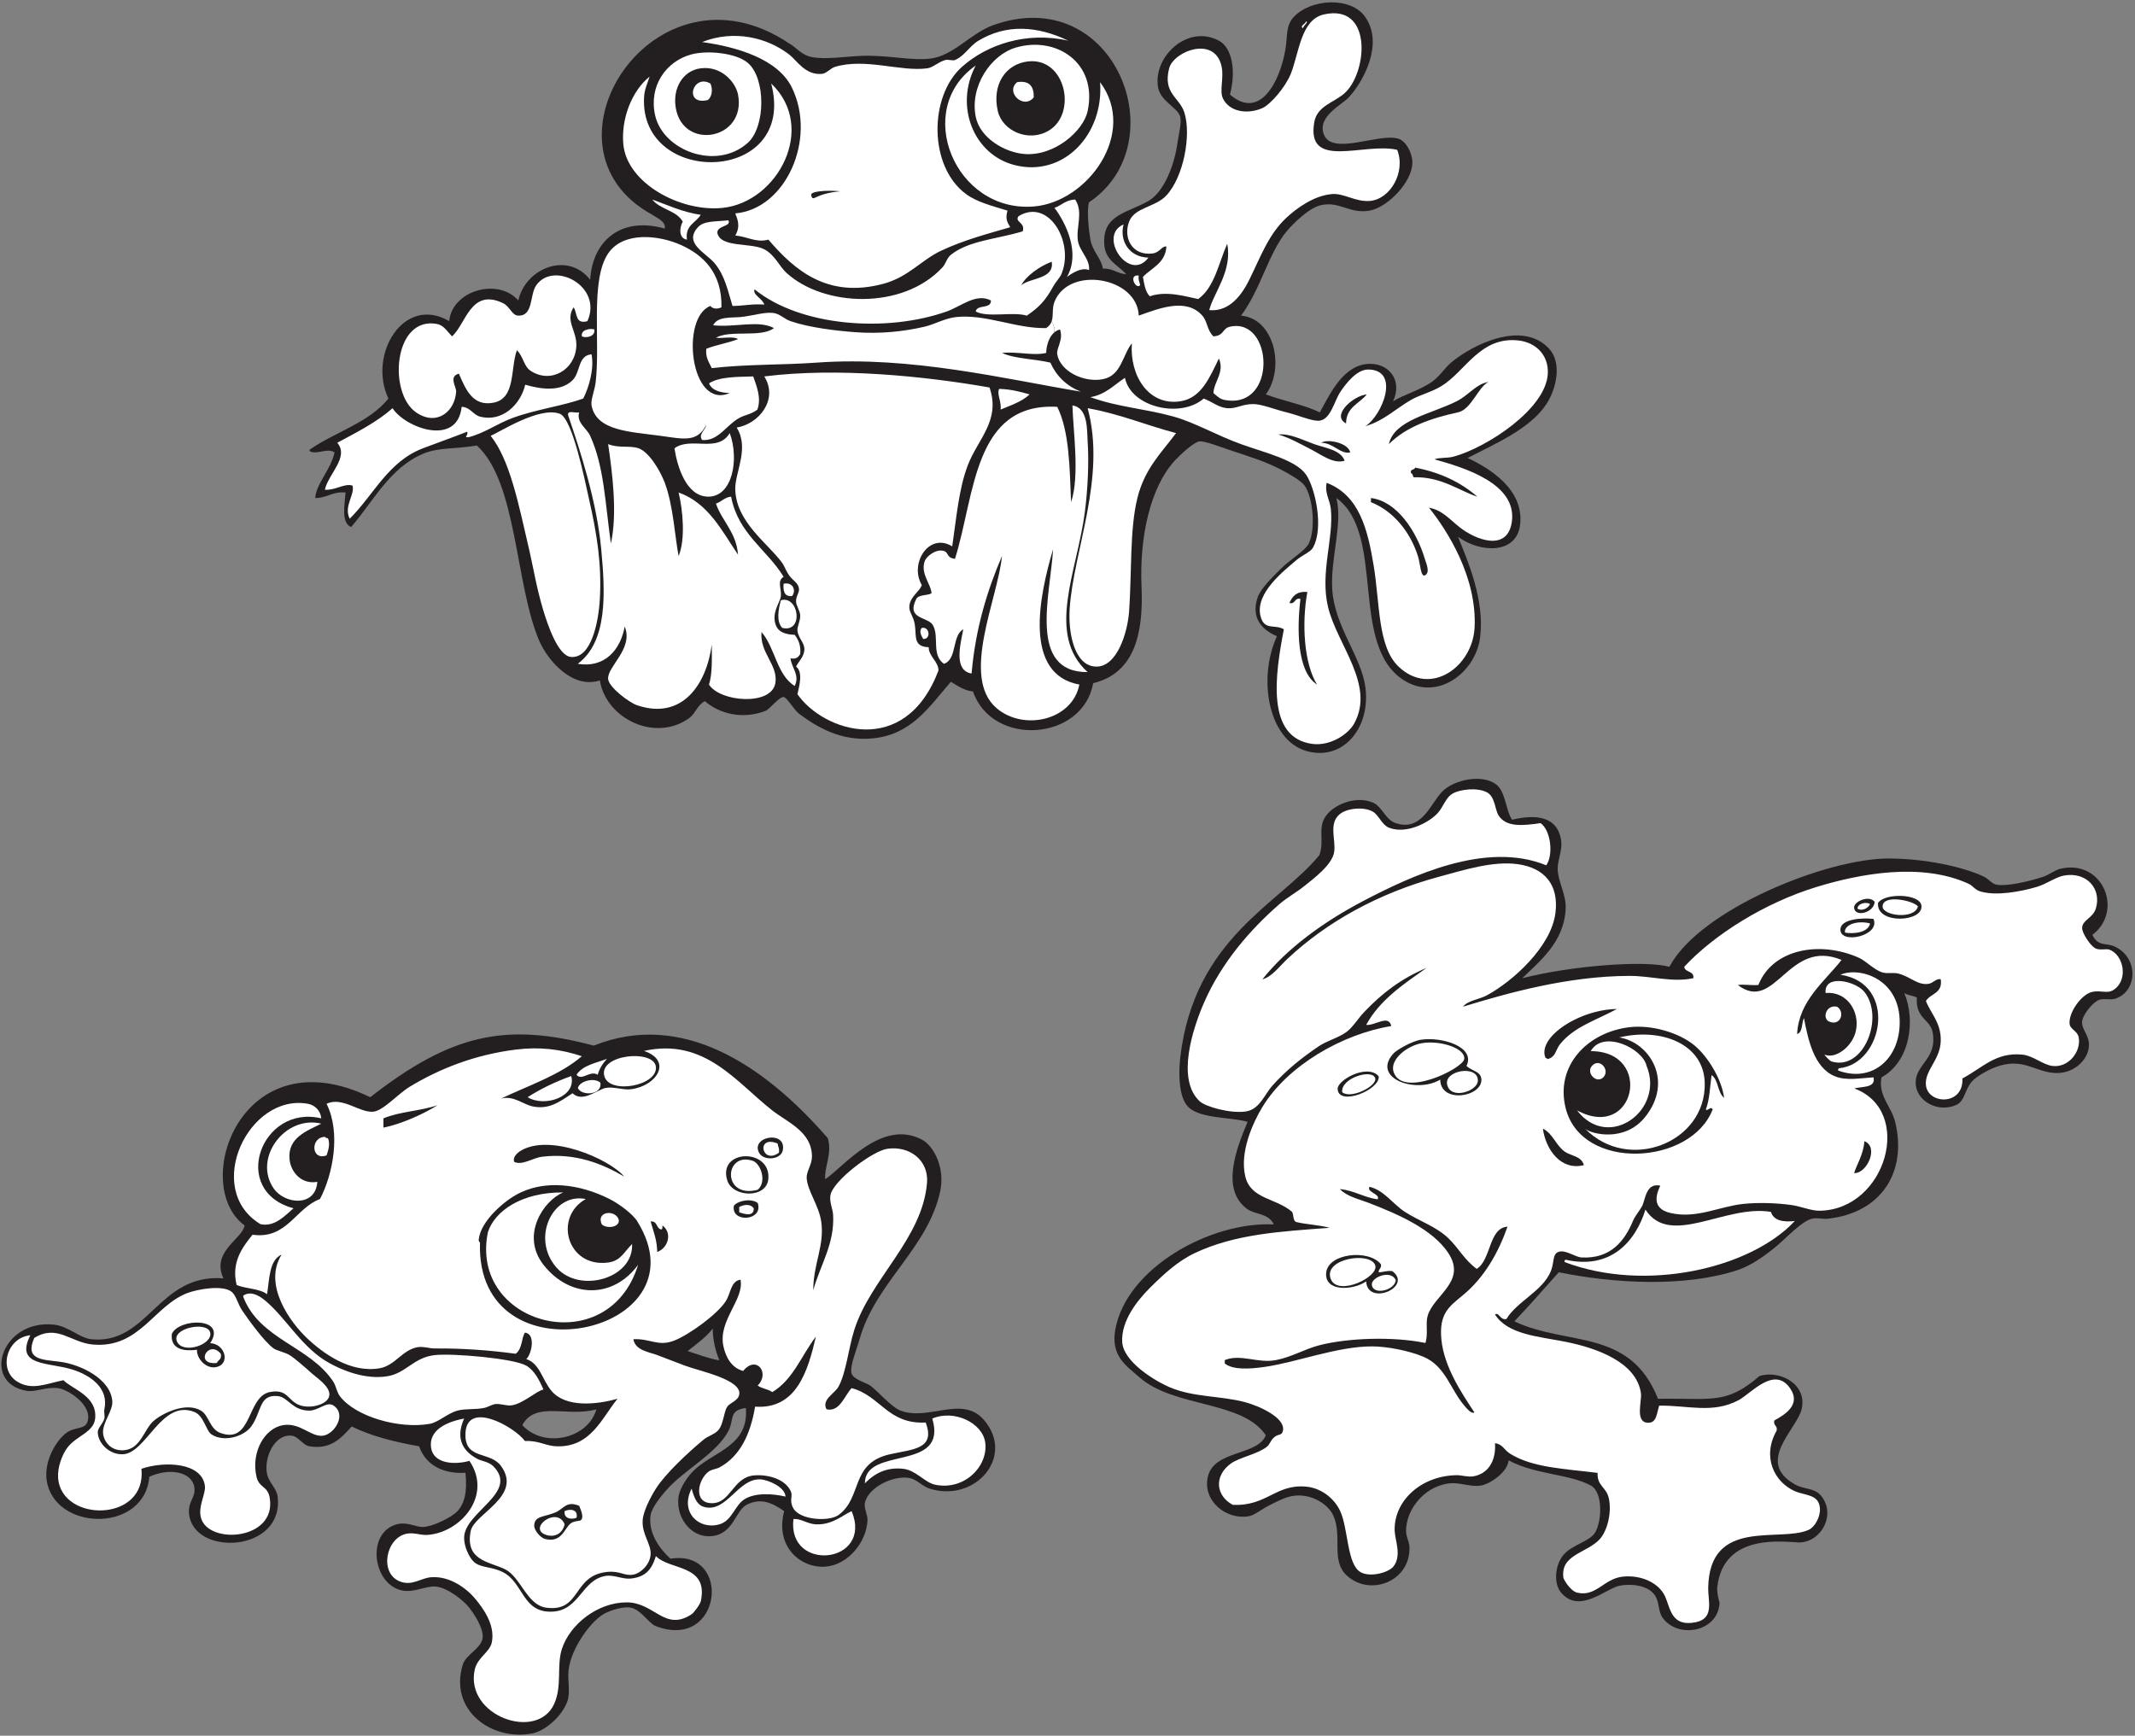
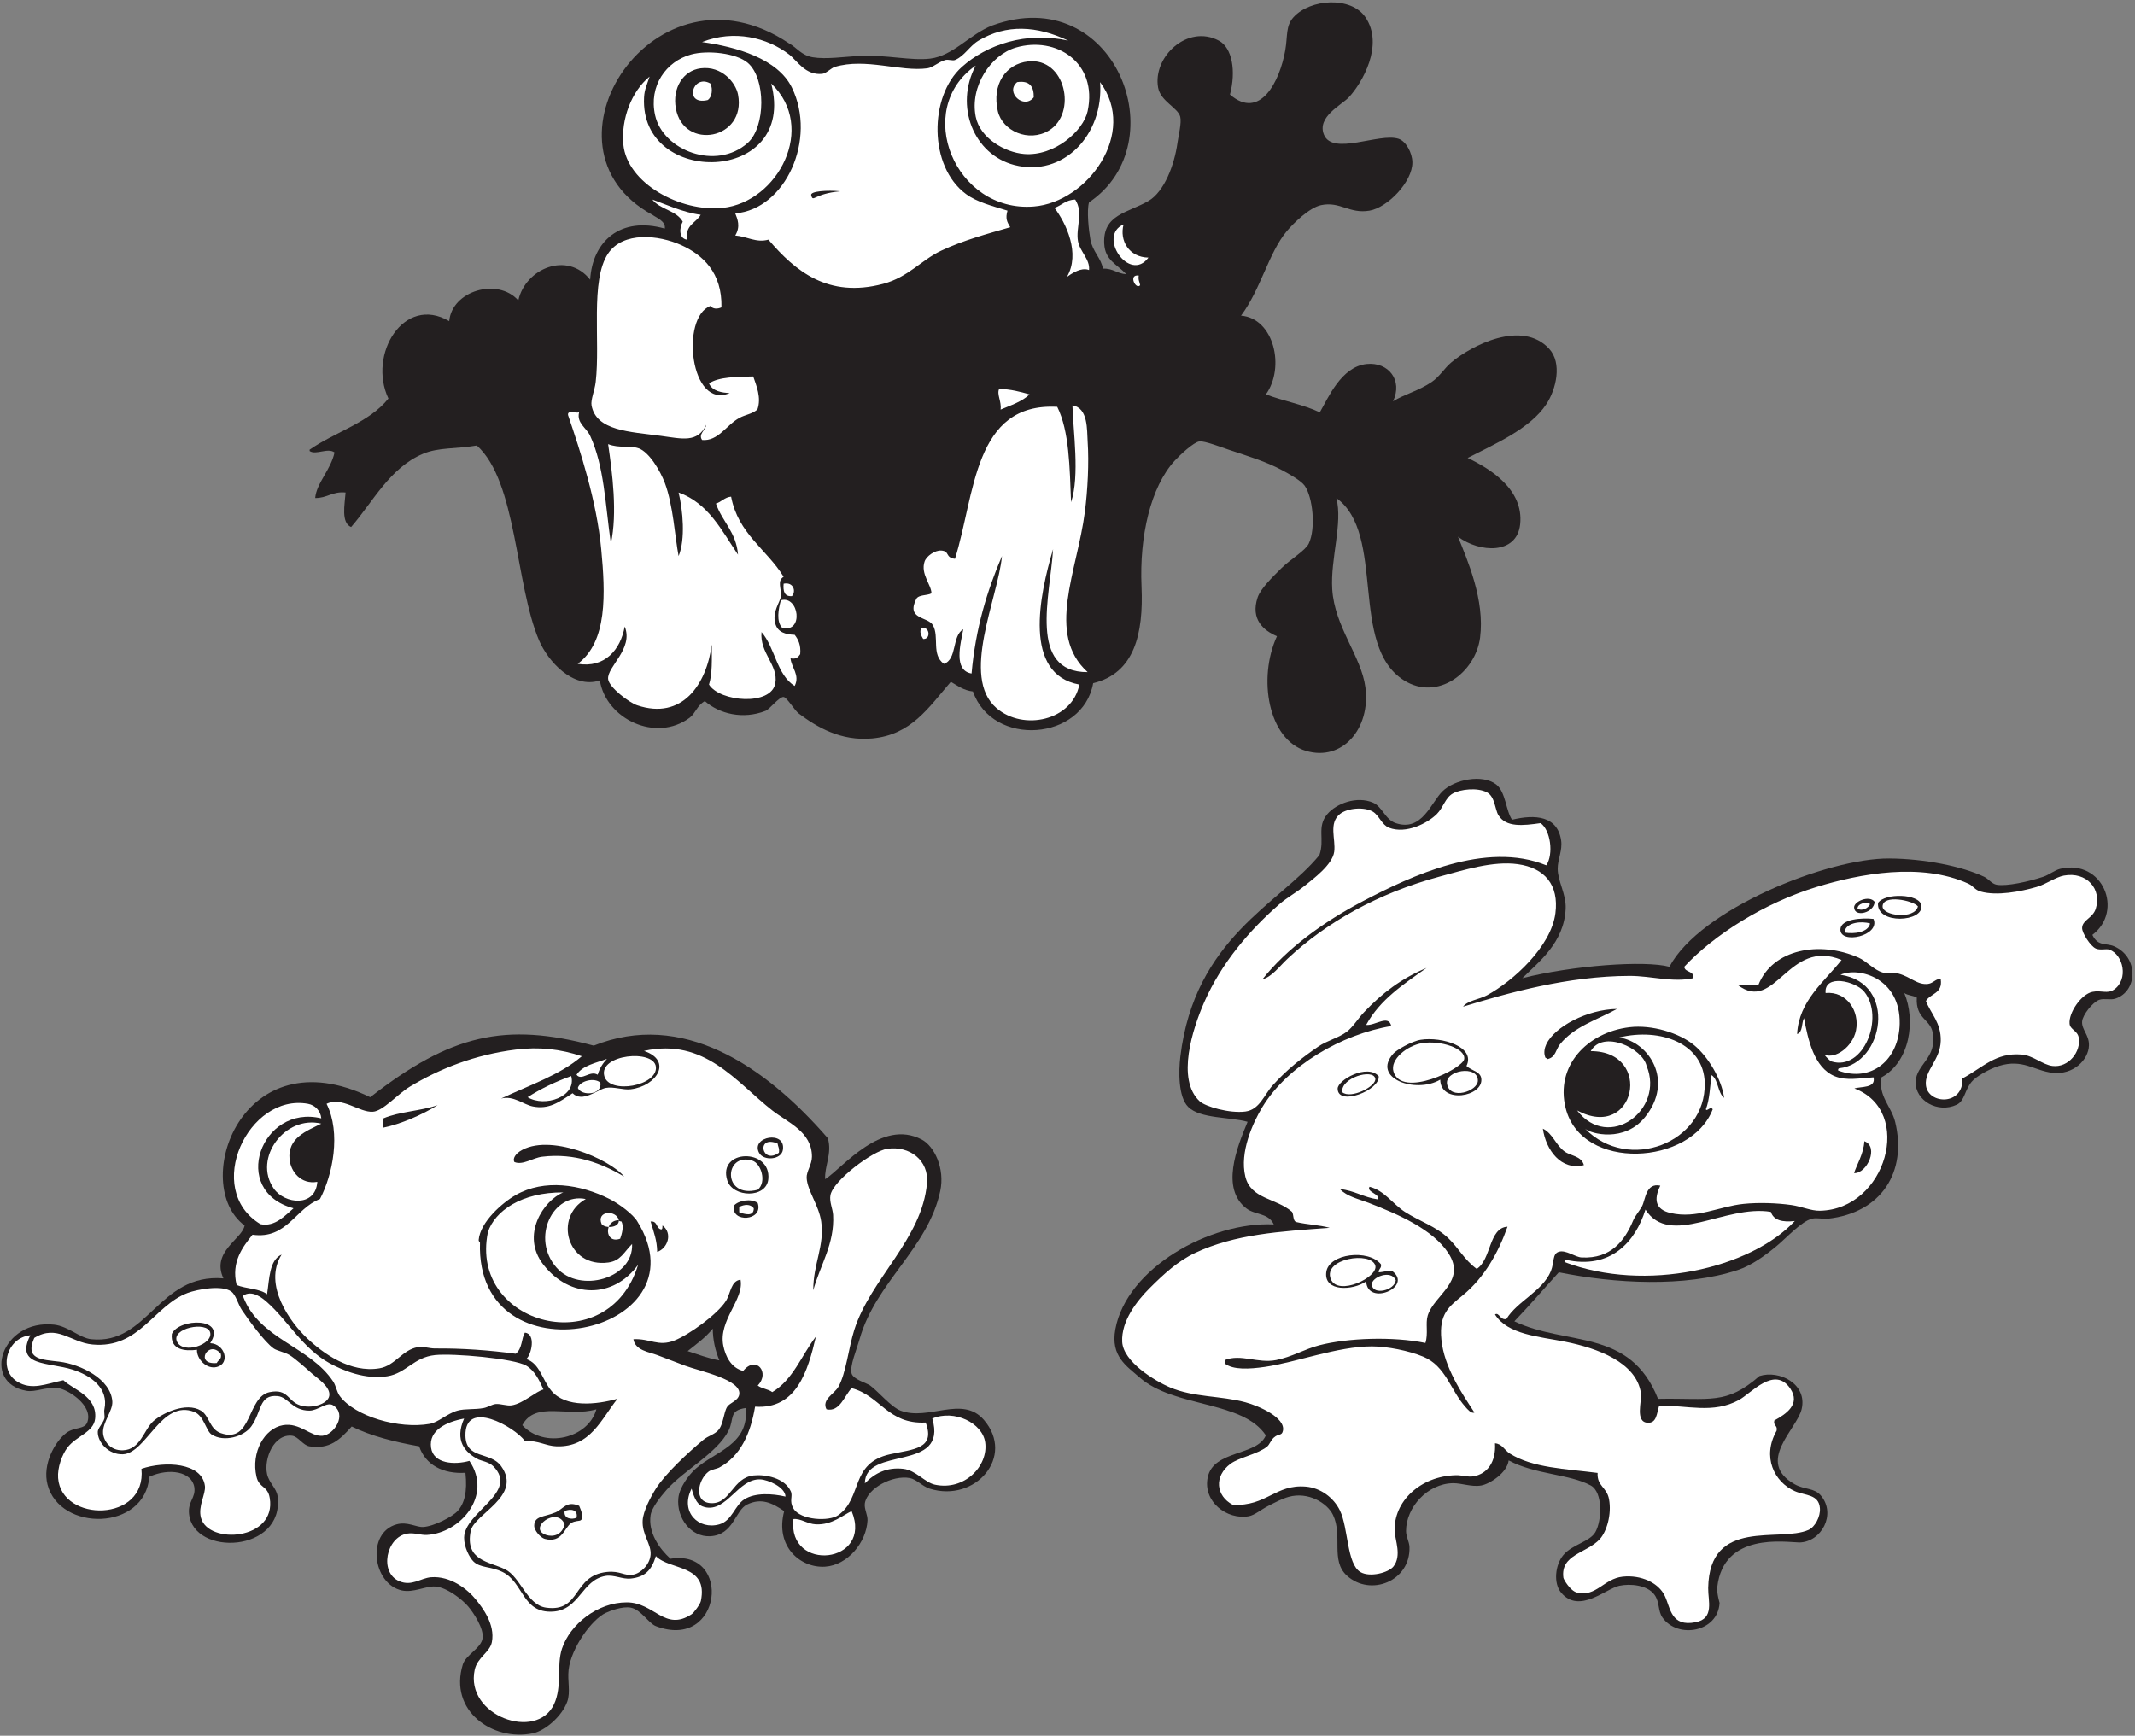
<svg xmlns="http://www.w3.org/2000/svg" viewBox="0 0 898.667 730.667" height="730.667" width="898.667" xml:space="preserve" id="svg2" version="1.1">
  <rect x="0" y="0" width="898.667" height="730.667" fill="#808080" stroke="none" />
  <defs id="defs6" />
  <g transform="matrix(1.333,0,0,-1.333,0,730.667)" id="g10">
    <g transform="scale(0.1)" id="g12">
      <path id="path14" style="fill:#231f20;fill-opacity:1;fill-rule:evenodd;stroke:none" d="m 977.781,4056.96 c 0.547,0.67 -0.683,3.88 0,4.36 80.369,56.03 187.969,85.38 248.729,161.45 -65.77,139.28 48.87,328.58 191.99,244.36 8.52,96.15 153.08,138.71 218.18,65.45 22.52,101.44 155.29,156.28 226.89,65.45 7.29,121.49 95.56,201.02 235.64,161.45 3.8,23.36 -26.55,34.28 -39.27,43.64 -390.77,211.79 6.48,827.05 431.98,541.08 23.22,-12.5 38.49,-37.54 74.18,-43.64 42.81,-7.32 100,1.97 152.73,4.36 79.29,3.6 158.99,-15.88 218.17,-8.72 73.24,8.85 125.64,77.61 196.35,104.72 386.35,140.54 584.72,-370.9 305.45,-558.53 -7.61,-26.25 -0.89,-88.05 4.37,-117.82 6.57,-37.22 35.29,-60.45 39.28,-91.63 32.16,1.61 45.05,-16.03 74.16,-17.45 -30.71,32.38 -67,43.74 -69.81,95.99 -4.98,93.11 74.45,97.38 139.64,135.28 50.17,29.17 82.23,114.5 91.63,183.26 3.06,22.44 13.67,63.78 8.72,82.91 -7.25,28.09 -61.97,48.57 -69.81,91.63 -17.65,96.89 92.7,201.49 191.99,148.36 41.87,-22.41 54.62,-95.66 34.91,-170.18 94.52,-81.97 157.07,40.45 174.54,139.64 8.06,45.75 0.79,76.96 26.19,104.72 53.3,58.31 181.59,66.43 226.89,0 59.82,-87.71 -10.36,-208.17 -52.36,-253.08 -22.6,-24.16 -101.36,-61.52 -78.54,-117.82 27.43,-67.66 174.49,6.61 235.62,-13.09 23.53,-7.58 43.32,-44.47 43.65,-74.18 0.67,-61.95 -78.89,-143.16 -135.28,-152.72 -64.03,-10.87 -92.75,30.03 -152.71,17.45 -37.61,-7.88 -87.88,-57.51 -109.09,-82.9 -56.82,-67.99 -82.09,-183.86 -143.99,-266.17 104.72,-8.71 139.54,-164.03 78.53,-248.73 54.74,-20.89 119.16,-32.1 170.18,-56.72 26.33,44.9 67.47,144.68 148.36,152.72 68.37,6.8 114.56,-51.16 82.9,-117.82 36.28,22.48 81.21,33.03 122.19,61.09 25.35,17.36 39.63,42.93 61.08,61.09 63.91,54.12 224.08,136.91 309.81,43.64 41.57,-45.22 22.08,-127.7 -8.73,-174.54 -51.63,-78.51 -163.17,-126 -248.72,-170.18 69.62,-33.12 177.64,-98.56 165.82,-209.45 -10.3,-96.53 -128.19,-90.3 -196.36,-39.27 30.3,-74.87 85.1,-200.1 69.81,-318.54 -14.22,-110.29 -133.95,-201.55 -239.99,-135.26 -174.92,109.36 -56,461.91 -213.8,575.97 20.66,-80.51 -19.05,-190.87 -13.09,-287.98 7.25,-118.63 91.82,-211.54 104.71,-309.81 17.07,-130.09 -72.54,-234.91 -187.62,-200.72 -118.88,35.32 -153.01,228.64 -91.64,362.16 -41.79,17.62 -84.17,53.07 -61.09,122.18 9.41,28.17 46.46,63.92 74.18,91.64 28.3,28.3 76.61,56.35 87.28,78.54 22.88,47.65 12.99,147.17 -13.1,183.27 -11.6,16.06 -50.21,37.49 -69.81,48 -53.97,28.92 -107.59,44.43 -170.18,65.45 -23.34,7.83 -75.38,27.9 -91.64,26.18 -18.65,-1.97 -62.93,-44.1 -78.54,-61.09 -76.01,-82.7 -111.69,-238.51 -104.73,-397.07 6.64,-151.11 -23.07,-274.23 -152.72,-305.45 -32.3,-181.98 -317.69,-203.62 -379.63,-26.18 -30.01,3.45 -48.61,18.29 -69.81,30.54 -70.6,-81.88 -125.32,-167.73 -248.72,-178.9 -99.03,-8.97 -173.93,35.74 -231.26,78.54 -13.56,10.13 -37.81,51.34 -48,52.36 -13.65,1.38 -44.46,-38.81 -56.73,-43.64 -72.59,-28.51 -146.55,-9.17 -191.99,30.55 -24.81,-13.43 -29.48,-38.57 -48,-52.36 -106.63,-79.39 -263.97,-3.99 -283.62,117.82 -84.84,-28.26 -164.2,61.18 -192.01,126.54 -75.47,177.4 -69.34,500.95 -196.35,615.25 -66.75,-11.32 -120.97,-5.34 -170.18,-26.18 -105.29,-44.58 -158.02,-152.07 -226.9,-231.26 -32.4,13.6 -20.09,71.68 -17.45,109.08 -41.93,4.11 -57.79,-17.85 -95.998,-17.46 3.973,47.23 49.758,89.64 61.088,144 -21.44,15.84 -58.982,-9.22 -78.549,4.37" />
      <path id="path16" style="fill:#231f20;fill-opacity:1;fill-rule:evenodd;stroke:none" d="m 6607.07,2529.05 c 17.89,-37.47 43.13,-25.03 68.41,-35.99 78.82,-34.18 75.11,-143.06 3.59,-165.61 -15.41,-4.86 -34.87,1.87 -50.4,-3.59 -20.63,-7.27 -52.53,-47.94 -53.99,-68.41 -1.86,-25.86 22.56,-42.51 21.59,-75.59 -1.32,-45.68 -49.77,-93.97 -115.2,-86.4 -58.17,6.72 -93.66,44.88 -169.19,21.59 -30.6,-9.42 -72.75,-33.55 -86.4,-50.39 -22.41,-27.62 -21.53,-59.97 -46.81,-72 -59.12,-28.14 -131.32,12.72 -129.6,72 1.66,56.58 67.86,74.21 54.01,154.79 -7.74,44.98 -54.21,42.87 -50.4,111.61 -11.31,6.69 -29.36,6.64 -39.6,14.39 36.5,-86.14 18.53,-217.2 -72.01,-266.4 -10.84,-58.64 31.41,-92.06 43.21,-140.4 38.51,-157.8 -42.93,-287.39 -212.4,-305.99 -16.03,-1.77 -33.91,4.04 -50.4,0 -32.85,-8.06 -80.68,-60.77 -111.6,-86.41 -34.5,-28.58 -78.89,-61.22 -122.41,-75.6 -167.78,-55.42 -389.93,-42.5 -565.19,-7.19 -46.87,-51.55 -92.17,-104.64 -140.4,-154.81 165.43,-79.19 365.24,-20.33 453.6,-244.79 165.56,3.26 214.26,-20.44 320.4,71.99 61.66,20.01 151.85,-24.31 133.19,-104.39 -14.9,-63.944 -147.36,-166.714 -21.6,-237.601 30.79,-17.375 61.62,-10.41 82.8,-36.007 48.69,-58.829 1.09,-146.375 -68.39,-147.598 -44.96,0.836 -239.14,33.082 -259.2,-140.399 -2.2,-18.984 7.2,-50.402 7.2,-50.402 -4.87,-92.371 -131.27,-114.707 -180,-46.797 -15.29,21.289 -8.52,48.52 -25.2,71.992 -22.38,31.497 -77.14,36.274 -111.6,28.813 -42.7,-9.25 -126.37,-90.012 -183.6,-21.606 -24.86,29.708 -18.85,87.833 7.19,118.797 28.15,33.457 83.32,41.809 100.8,72.004 21.19,36.606 24.46,126.555 -14.39,147.598 -67.58,36.609 -175.74,34.137 -259.2,79.199 -4.83,-39.5 -59.98,-74.512 -86.41,-79.199 -31.06,-5.508 -62.04,7.777 -90,7.195 -80.15,-1.636 -147.63,-76.285 -147.59,-151.199 0,-18.062 10.22,-33.633 10.8,-50.398 3.69,-107.981 -123.62,-158.008 -198,-90 -51.77,47.324 -12.24,125.351 -43.2,190.8 -18,38.059 -78.64,74.989 -140.41,57.606 -21.56,-6.074 -43.13,-17.762 -64.79,-28.809 -21.25,-10.816 -42.89,-29.219 -61.2,-32.39 -69.86,-12.129 -144.87,46.57 -129.6,122.39 17.65,87.649 156.59,67.285 183.59,133.203 -74.17,110.978 -289.56,86.008 -399.59,183.608 -39.64,35.14 -91.24,65.78 -75.6,151.2 35.38,193.22 299.06,340.63 500.4,331.2 -17.54,37.12 -59.02,29.36 -86.4,50.39 -81.39,62.53 -31.37,189.83 3.6,273.6 -56.28,15.89 -149,9.31 -187.2,46.8 -32.36,31.76 -30.48,114.4 -25.21,158.41 45.27,376.85 313.2,482.39 439.2,637.2 17.8,50.2 -9.61,88.71 25.21,129.59 28.17,33.09 92.68,57.9 144,36 29.24,-12.47 38.35,-53.53 71.99,-64.79 83.21,-27.84 110.96,65.02 147.61,100.79 37.5,36.62 124.91,55.16 169.2,21.6 30.33,-22.99 30.74,-83.81 50.4,-111.59 73.57,17.79 143.09,11.86 154.8,-64.81 4.88,-31.96 -10.94,-60.4 -10.81,-90 0.18,-40.1 27.24,-80.05 25.21,-125.99 -4.81,-108.7 -87.23,-169.76 -136.81,-219.6 157.87,40.07 387.24,57.03 464.41,35.99 96.79,182.41 500.37,343.56 694.79,342 110.1,-0.88 227.84,-24.18 298.81,-57.59 14.13,-6.66 24.12,-22.41 39.6,-25.21 31.99,-5.77 102.79,10.28 147.6,25.21 18.4,6.13 35.68,20.94 53.99,25.19 133.77,31.13 200.8,-133.4 100.8,-208.8" />
      <path id="path18" style="fill:#231f20;fill-opacity:1;fill-rule:evenodd;stroke:none" d="m 705.492,1444.22 c -39.472,84.82 60.153,124.45 66.824,167.05 -173.687,128.53 -10.183,602.57 396.734,405.09 254.12,198.37 426.56,237.69 705.78,162.87 277.78,111.29 537.88,-60.16 739.18,-292.33 14.41,-48.43 -11.26,-89.28 -8.35,-129.47 56.03,36.19 177.19,192.12 304.86,125.29 39.28,-20.56 73.93,-90.66 58.47,-162.87 -38.87,-181.36 -204.06,-287.6 -254.75,-467.73 -9.31,-33.1 -31.91,-86.14 -25.05,-108.58 5.66,-18.54 47.89,-29.96 58.46,-37.59 23.67,-17.08 65.99,-67.78 96.05,-79.34 87.91,-33.813 194.82,49.87 263.1,-29.239 99.83,-115.676 -27.1,-262.332 -171.22,-217.168 -22.59,7.086 -41.61,29.438 -62.65,33.418 -54.22,10.246 -133.74,-31.828 -141.98,-79.351 -2.95,-16.973 9.17,-36.993 8.35,-54.286 -3.31,-69.566 -62.66,-141.472 -133.64,-146.171 -77.99,-5.161 -159.12,63.593 -129.46,175.406 -38.5,26.285 -72.31,42.347 -116.94,20.875 -38.61,-18.578 -42.37,-96.543 -116.93,-100.227 -60.02,-2.965 -107.05,57.133 -100.22,121.106 3.47,32.617 32.22,72.242 54.28,91.882 63.11,56.168 168.88,74.973 158.7,192.095 -54.52,-7.62 -36.16,-34.82 -54.29,-70.985 -36.03,-71.887 -140.79,-124.668 -196.28,-187.934 -20.02,-22.82 -46.62,-56.676 -50.12,-79.347 -8.47,-54.93 27.37,-105.762 62.65,-137.817 196.45,31.512 163.02,-292.398 -45.94,-212.972 -22.87,8.687 -47,52.32 -79.34,58.457 -26.54,5.027 -65.97,-10.434 -79.36,-16.707 -43.23,-20.239 -108.86,-109.793 -116.93,-179.567 -4,-34.617 6.52,-70.121 -4.18,-100.23 C 1775.18,62.426 1722.45,15.824 1682.73,7.621 1554.93,-18.766 1416.6,78.961 1461.39,224.777 c 9.5,30.95 58.13,50.868 62.63,83.528 4.07,29.398 -27.25,78.351 -45.93,100.218 -17.92,20.993 -67.07,60.52 -104.4,62.653 -29.62,1.676 -68,-20.281 -104.41,-12.531 -92.88,19.761 -113.39,182.402 -16.7,208.808 34.01,9.289 61.77,-9.512 83.52,-8.355 33.85,1.804 92.06,32.07 108.58,50.121 21.87,23.879 31.5,60.5 25.06,121.105 -70.93,-4.406 -126.32,24.989 -146.17,83.524 -77.94,13.929 -151.49,32.265 -212.98,62.636 -37.48,-41.816 -69.18,-72.711 -133.637,-62.636 -19.683,3.074 -35.363,30.961 -54.297,33.41 -57.441,7.441 -90.258,-72.742 -79.343,-121.113 6.41,-28.442 30.246,-44.668 33.406,-70.989 21.301,-177.367 -266.352,-190.347 -279.801,-54.297 -3.891,39.297 21.59,50.661 16.703,83.532 -7.391,49.722 -79.355,62.172 -141.988,33.406 -14.188,-172.367 -282.645,-173.965 -321.57,-25.059 -16.821,64.344 23.16,135.297 58.468,162.867 25.438,19.868 58.211,11.227 66.821,33.407 20.855,53.778 -62.239,105.328 -91.883,108.588 -40.578,4.45 -71,-13.49 -100.223,-8.35 -143.285,25.14 -78.113,227.07 87.703,208.8 44.469,-4.89 81.035,-42.17 116.926,-45.93 180.461,-18.91 211.68,208.99 417.617,192.1 z M 2171.34,1214.54 c 27.83,22.28 57.1,43.12 79.35,70.99 0.32,-35.23 7.56,-68.18 20.88,-100.23 -36.71,6.44 -67.26,19.05 -100.23,29.24 z m -288.16,-183.76 c -25.22,-91.784 -164.1,-125.624 -233.87,-50.116 41.38,77.906 144.9,23.936 233.87,50.116" />
      <path id="path20" style="fill:#ffffff;fill-opacity:1;fill-rule:evenodd;stroke:none" d="m 697.145,1206.18 c 4.253,-18.18 -8.641,-19.2 -12.528,-29.23 -72.402,-6.82 -26.265,75.81 12.528,29.23 z m -137.813,37.58 c -21.352,43.14 95.902,66.78 104.406,29.23 8.547,-37.74 -84.683,-69.07 -104.406,-29.23" />
      <path id="path22" style="fill:#ffffff;fill-opacity:1;fill-rule:evenodd;stroke:none" d="m 797.375,1582.04 c 108.492,-15.24 135.371,83.56 212.985,112.76 40.35,76.41 66.94,208.35 20.88,300.68 49.05,23.81 103.06,-27.83 146.17,-25.06 32.32,2.08 77.51,55.53 116.93,79.35 93.88,56.73 205.33,100.86 334.09,116.93 74.2,9.26 140.22,1.93 208.81,-20.88 -69.51,-59.95 -167.07,-91.85 -254.74,-133.64 39.76,10.08 69.86,-19.08 100.23,-25.05 50.6,-9.96 82.1,13.17 125.27,41.76 31.31,-31 78.7,11.66 104.41,16.7 25.44,4.99 54.67,-7.22 79.36,-4.18 82.7,10.24 132.94,90.5 41.75,121.12 191.59,42.56 291.04,-98.62 405.1,-187.94 48.67,-38.11 125.48,-67.08 125.28,-146.16 -0.06,-24.79 -17.74,-46.83 -16.71,-66.82 2.11,-40.52 38.44,-86.42 45.94,-137.81 11.2,-76.73 -25.44,-133.75 -25.06,-217.17 21.94,80.21 67.77,146.38 62.65,238.05 -1.05,18.77 -12.4,41.77 -8.35,62.64 8.93,46.13 133.32,139.59 179.57,146.17 70.67,10.06 131.49,-36.45 125.28,-108.58 -15.19,-176.44 -178.9,-302.43 -229.68,-463.56 -18.37,-58.28 -25.99,-136.98 -50.11,-179.57 -12.53,-22.11 -53.69,-40.23 -37.59,-71 42.09,-9.59 56.63,43.23 79.35,66.82 90.72,-23.43 113.62,-114.678 233.86,-108.588 31.83,-84.133 -39.47,-83.86 -112.76,-100.219 -126.69,-28.281 -85.7,-136.473 -162.86,-192.109 -29.27,-21.098 -120.26,-16.231 -142,20.882 -14.44,24.657 -0.89,37.95 -8.35,54.289 -19.54,42.825 -81.1,53.864 -116.93,50.118 -67.2,-7.032 -72.36,-89.098 -133.64,-87.703 -58.07,1.328 -42.84,75.144 -8.35,100.23 8.41,6.117 25.41,8.199 33.41,12.527 65.57,35.485 98.13,104.86 112.75,192.113 130.55,-9.07 166.54,111.59 192.11,221.33 -45.33,-59.08 -72.19,-136.63 -137.81,-175.4 -12.52,9.75 -33.75,10.8 -45.94,20.88 39.73,40.36 -4.95,96.75 -45.95,45.94 -39.31,10.12 -56.25,48.06 -62.64,79.35 -16.45,80.63 66.29,146.16 54.3,208.81 -30.58,-3.66 -30.89,-42.8 -45.94,-66.82 -26.44,-42.16 -116.36,-106.93 -162.87,-125.28 -51.38,-20.29 -76.43,6.89 -129.47,4.17 5.59,-35.83 50.74,-40.64 75.18,-50.11 27.68,-10.74 56.43,-21.68 87.69,-33.42 45.88,-17.23 181.08,-44.2 171.23,-91.87 -4.03,-19.52 -29.08,-25.13 -37.58,-37.58 -11.89,-17.4 -11.54,-56.222 -29.24,-75.175 -11.93,-12.777 -31.69,-17.414 -45.94,-29.235 -48.13,-39.957 -120.38,-107.148 -150.34,-154.527 -16.33,-25.824 -40,-70.984 -41.76,-100.219 -2.73,-45.109 27.79,-74.453 25.05,-108.586 -2.5,-31.226 -31.03,-58.269 -54.29,-62.64 -29.32,-5.512 -40.84,12.824 -83.52,8.355 -110.28,-11.558 -80.61,-127.992 -192.11,-112.761 -60.69,8.293 -80.62,97.214 -129.46,121.109 -50.55,24.734 -127.28,27.164 -108.58,121.105 10.81,54.274 164.56,109.438 96.06,204.637 -34.21,47.535 -111.09,20.035 -112.76,96.055 -2.58,117.112 154.58,28.918 187.93,-16.707 43.36,2.273 65.58,-15.676 100.22,-16.703 107.22,-3.18 141.09,86.912 192.11,150.342 -65.49,-18.76 -163.62,-29.17 -208.81,25.06 -30.04,36.05 -35.9,85.53 -79.35,100.22 16.25,13.67 31.34,79.12 -4.17,83.52 -11.47,-16.99 -7.61,-50.71 -29.24,-66.81 -83.73,11.23 -169.35,17.46 -254.74,16.7 -17.18,-0.15 -36.7,7.11 -54.29,4.18 -49.29,-8.2 -71.11,-58.41 -121.11,-66.82 -92.33,-15.54 -178.44,47.34 -229.692,96.05 -50.2,47.72 -139.52,166.66 -79.348,263.1 -39.246,-17.83 -38.16,-75.98 -45.937,-125.28 -23.36,18.4 -66.743,16.78 -96.055,29.23 -17.918,72.93 19.726,120.73 50.117,158.7 z m 1023.165,505.32 c 19.23,29.49 60.55,36.89 96.05,50.1 -12.75,-13.69 -23.28,-29.61 -29.23,-50.1 -24.8,15.21 -50.55,-21.15 -66.82,0 z M 108.297,1256.29 c 72.371,44.04 114.75,-14.45 183.758,-20.88 148.914,-13.86 193.488,122.88 300.683,162.87 29.766,11.11 108.379,26.18 137.817,4.18 14.789,-11.05 20.875,-39.78 33.406,-58.47 18.93,-28.22 70.512,-99.98 100.23,-121.11 10.133,-7.19 34.793,-11.66 50.114,-20.87 16.117,-9.7 51.863,-41.07 70.996,-58.47 14.64,-13.32 60.349,-42.16 54.289,-71 -5.52,-26.24 -57.106,-40.86 -91.871,-29.23 -39.953,13.37 -37.719,53.47 -96.055,41.76 -72.73,-14.6 -54.664,-164.523 -154.519,-129.465 -35.735,12.547 -36.043,55.055 -62.641,71.005 -47.481,28.43 -122.691,-8.66 -150.34,-33.411 -30.211,-27.031 -40.367,-90.082 -96.059,-91.883 -40.828,-1.312 -60.941,30.321 -62.64,54.289 -2.383,33.5 31.348,70.325 29.23,100.235 -5.023,70.86 -100.011,116.97 -167.043,125.29 -54.793,6.78 -110.164,5.94 -79.355,75.16 z m 513.676,-37.58 v 0 c -1.239,-28.47 29.699,-62.52 62.644,-54.29 43.121,10.76 26.153,73.22 -20.879,75.17 54.606,83.43 -99.422,79.26 -121.109,29.23 -5.434,-50.41 41.105,-55.23 79.344,-50.11 z m 760.067,772.59 v 0 c -52.53,-18.46 -121.64,-20.35 -171.23,-41.76 0,-9.75 0,-19.49 0,-29.23 53.76,10.81 123.09,40.79 171.23,70.99 z m 630.6,-367.5 c -13.01,22.51 -57.19,55.57 -87.7,71 -92,46.52 -206.08,64.12 -296.51,12.52 -41.75,-23.83 -111.99,-84.63 -116.93,-141.99 -0.3,-3.54 4.18,-8.08 4.18,-8.35 -14.71,-447.89 718.44,-289.87 496.96,66.82 z m -371.68,221.34 v 0 c -7.68,-5.08 -23.78,-19.64 -16.7,-33.42 26.49,-11.2 57.56,13.01 87.7,16.71 103.71,12.73 190.2,-22.09 258.92,-62.64 -45.24,55.09 -238.53,139.7 -329.92,79.35 z M 1753.72,705.035 v 0 c -35.84,-15.027 -66.33,-10.242 -66.82,-41.762 -0.24,-15.75 20.62,-38.367 33.41,-41.757 54.97,-14.594 61.87,36.015 83.52,50.109 11.01,7.168 24.81,5.82 29.24,8.359 12.92,7.395 0.24,35.004 -4.18,45.938 -40.84,17.156 -48.87,-9.856 -75.17,-20.887 z m 321.57,822.715 v 0 c 33.57,11.5 49.19,59.13 16.69,83.52 -0.64,-4.91 0.73,-11.86 -4.17,-12.53 -16.37,3.12 -11.24,27.73 -33.41,25.06 10.47,-35.07 20.19,-59.69 20.89,-96.05 z m 350.8,229.68 v 0 c 9.82,99.24 -161.4,95.51 -129.46,-4.17 17.26,-53.91 123.38,-57.22 129.46,4.17 z m -33.41,-75.17 v 0 c -20.98,15.54 -61.55,7.91 -75.17,-8.35 -10.72,-55.34 94.4,-49.03 75.17,8.35 z m 79.34,167.05 v 0 c 11.04,63.68 -102.29,43.11 -75.17,-8.35 14.1,-26.74 69.84,-22.45 75.17,8.35" />
      <path id="path24" style="fill:#ffffff;fill-opacity:1;fill-rule:evenodd;stroke:none" d="m 1778.77,1715.68 c -62.11,-24.89 -135.95,-135.06 -62.64,-228.54 83.6,-106.59 219.83,-107.86 298.81,-0.03 -93.97,-307.91 -535.1,-191.53 -474.21,103.28 21.58,66.35 105.97,126.28 238.04,125.29 z m -764.23,233.86 c -189.716,45.74 -290.645,-229.41 -87.708,-283.98 -26.09,-21.74 -57.855,-59.83 -104.402,-50.12 -181.7,109.97 -38.223,414.72 150.34,380.04 21.859,-4.02 39.48,-21.72 41.77,-45.94" />
      <path id="path26" style="fill:#ffffff;fill-opacity:1;fill-rule:evenodd;stroke:none" d="m 1849.77,1694.8 c -103.04,-57.5 -58.59,-217.98 71,-200.46 39.18,5.29 49.21,32.6 75.17,58.46 5.25,-109 -165.07,-157.16 -238.05,-75.17 -82.64,92.85 -12.73,238.51 91.88,217.17 z m -835.23,238.04 c -45.493,-23.06 -106.993,-44.2 -100.235,-112.76 3.808,-38.63 36.004,-80.09 87.695,-70.99 -5.555,-80.85 -103.242,-70.95 -137.809,-20.89 -66.234,95.94 36.247,232.51 150.349,204.64" />
      <path id="path28" style="fill:#ffffff;fill-opacity:1;fill-rule:evenodd;stroke:none" d="m 1782.96,709.219 c 16.73,7.988 43.47,5.871 37.58,-20.887 -15.34,-6.594 -41.07,-3.461 -37.58,20.887 z m 0,-41.766 c -8.37,-34.945 -37.64,-40.441 -58.48,-33.406 -60.41,20.387 35.07,92.66 58.48,33.406" />
-       <path id="path30" style="fill:#ffffff;fill-opacity:1;fill-rule:evenodd;stroke:none" d="m 1954.18,1627.97 c 1.57,-24.39 -41.99,-27.17 -54.29,-12.53 -18.44,42.51 46.26,46.49 54.29,12.53 z m -927.12,263.1 c 0.12,-4.06 5.12,-3.23 8.36,-4.17 7.99,-16.74 1.17,-38.77 -4.18,-54.29 -49.728,-18.04 -51.638,58.77 -4.18,58.46" />
+       <path id="path30" style="fill:#ffffff;fill-opacity:1;fill-rule:evenodd;stroke:none" d="m 1954.18,1627.97 c 1.57,-24.39 -41.99,-27.17 -54.29,-12.53 -18.44,42.51 46.26,46.49 54.29,12.53 z c 0.12,-4.06 5.12,-3.23 8.36,-4.17 7.99,-16.74 1.17,-38.77 -4.18,-54.29 -49.728,-18.04 -51.638,58.77 -4.18,58.46" />
      <path id="path32" style="fill:#ffffff;fill-opacity:1;fill-rule:evenodd;stroke:none" d="m 1908.24,2083.18 c -18.15,68.68 156.84,85.55 162.87,29.23 6.44,-60.2 -147.23,-88.41 -162.87,-29.23 z m -83.53,-37.59 c 5.83,22.1 51.98,33.9 71,16.71 7.08,-39.59 -59.94,-43.14 -71,-16.71 z m -158.69,-29.23 c 41.52,26.69 87.59,48.83 137.81,66.82 17.63,-65.12 -83.5,-99.86 -137.81,-66.82" />
      <path id="path34" style="fill:#ffffff;fill-opacity:1;fill-rule:evenodd;stroke:none" d="m 2183.87,780.203 c 9.48,-33.992 18.87,-53.015 41.76,-58.465 69.5,-16.539 105.37,90.965 175.4,87.703 24.44,-1.14 78.36,-24.386 79.35,-54.285 -41.58,9.633 -95.34,12.77 -129.47,-8.359 -30.82,-19.078 -38.71,-67.641 -79.34,-79.344 -64.93,-18.691 -125.55,38.75 -87.7,112.75 z m 321.56,-96.047 c 22.97,2.485 43.81,-15.468 71,-16.703 51.53,-2.344 85.62,29.676 112.76,41.766 69.28,-167.016 -203.83,-195.336 -183.76,-25.063 z m 225.52,112.754 c 0.54,119.805 263.31,33.731 212.98,204.64 69.16,29.59 158.48,-13.816 167.04,-75.175 10.42,-74.602 -65.56,-153.59 -158.69,-133.637 -32.41,6.946 -60.17,45.774 -100.23,50.117 -51.4,5.575 -88.89,-13.054 -121.1,-45.945 z M 95.777,1264.64 c -50.297,-99.31 58.012,-84.48 133.637,-108.57 57.043,-18.18 114.731,-58.5 100.227,-125.29 -1.856,-8.53 1.898,-22.66 0,-29.23 -4.332,-14.987 -20.637,-30.066 -20.883,-41.769 -0.703,-33.742 34.98,-72.883 79.347,-70.988 74.59,3.176 121.356,174.547 225.516,133.637 30.246,-11.88 36.828,-59.539 54.289,-70.996 39.418,-25.868 102.5,-6.438 125.285,25.05 33.801,46.726 23.754,101.586 83.524,96.056 33.394,-3.09 45.617,-45.93 100.234,-45.93 28.197,0 55.117,29.59 75.177,16.7 44.6,-28.68 3.21,-92.509 -33.42,-96.052 -38.042,-3.68 -71.397,42.695 -125.284,33.406 -58.278,-10.043 -101.235,-85.359 -83.528,-162.867 8.317,-36.379 35.129,-27.512 41.766,-66.824 22.551,-133.688 -194.008,-148.903 -217.16,-62.641 -9.797,36.496 15.531,75.039 12.531,100.231 -8.898,74.472 -127.43,79.453 -200.461,54.292 17.481,-169.277 -252.34,-170.753 -263.105,-29.234 -2.52,33.16 12.418,73.828 29.234,96.047 28.527,37.687 83.188,48.027 87.703,91.882 7.301,70.93 -70.664,91.75 -100.226,121.11 -56.051,-11.62 -99.785,-33.18 -146.168,-4.18 -60.027,37.52 -33.617,138.3 41.766,146.16 z m 672.368,125.29 c 27.71,18.42 59.382,-6.88 75.168,-20.88 65.664,-58.22 112.171,-145.55 196.277,-192.1 42.94,-23.77 114.41,-53.13 183.75,-41.77 59.6,9.77 82.68,59.73 150.35,66.83 57.75,6.05 249.35,-10.67 288.15,-33.42 26.41,-15.48 41.09,-45.98 54.29,-75.17 -23.39,-5.53 -63.68,-44.34 -100.23,-50.11 -15.31,-2.42 -34.83,5.39 -50.11,4.17 -11.89,-0.94 -25.16,-10.06 -37.58,-12.53 -28.39,-5.63 -59.66,-1.63 -83.53,-8.34 -33.11,-9.32 -60.34,-36.903 -87.7,-41.77 -96.74,-17.192 -235.75,23.02 -283.98,87.7 -9.73,13.05 -12.01,32.54 -20.87,45.94 -74.06,111.81 -232.212,132.53 -283.985,267.28 0,1.39 0,2.78 0,4.17 z M 1482.27,867.91 c -46.75,-13.183 -113.88,-9.574 -121.11,41.758 -7.79,55.27 48.43,81.437 104.4,91.882 -30.87,-69.546 2.34,-107.741 45.94,-129.468 6.95,-3.457 32.71,-7.652 45.94,-20.879 83.13,-83.129 -90.84,-144.527 -91.88,-225.515 -0.38,-30.278 16.96,-62.899 29.23,-75.168 21.46,-21.457 53.77,-14.875 91.89,-33.407 67.22,-32.703 61.7,-130.644 158.69,-125.293 84.99,4.7 91.33,100.243 167.04,112.762 26.49,4.379 53.16,-11.156 79.36,-8.355 43.16,4.628 65.36,24.461 79.34,70.996 43.06,-45.516 166.49,-25.203 141.99,-141.985 -2.12,-10.09 -21.62,-36.754 -29.23,-41.765 -84.87,-55.887 -117.19,37.449 -204.64,37.582 -92.9,0.152 -179.43,-70.039 -204.63,-146.16 -17.8,-53.786 1.27,-118.551 -25.06,-175.399 -54.63,-117.988 -281.76,-36.582 -250.56,108.582 8.5,39.57 48.14,55.176 54.28,87.699 10.65,56.391 -29.73,108.227 -50.11,133.633 -26.86,33.477 -80.79,75.75 -141.99,71 -32.88,-2.558 -60.61,-29.355 -100.23,-12.535 -64.24,27.27 -41.82,139.098 25.05,150.344 22.16,3.722 42.06,-5.391 62.65,-4.172 104.41,6.148 208.35,123.68 133.64,233.863" />
      <path id="path36" style="fill:#ffffff;fill-opacity:1;fill-rule:evenodd;stroke:none" d="m 2392.68,1724.03 c -113.37,-29.6 -106.36,120.54 -16.7,91.87 27.01,-8.63 45.99,-67.19 16.7,-91.87 z m 62.64,146.16 c 1.33,-9.8 6.59,-15.67 4.18,-29.23 -54.46,-39.26 -73.37,57.38 -4.18,29.23 z m -121.11,-217.16 c 0,5.57 0,11.14 0,16.71 16.18,8.41 35.32,10.1 45.94,-4.18 0.49,-27.88 -29.61,-18.31 -45.94,-12.53" />
      <path id="path38" style="fill:#ffffff;fill-opacity:1;fill-rule:evenodd;stroke:none" d="m 4504.68,2424.66 c -79.93,-33.68 -139.48,-78.74 -198.01,-140.4 -18.22,-19.21 -34.78,-46.78 -53.99,-61.2 -26.26,-19.72 -61.95,-27.59 -90,-46.81 -52.02,-35.61 -97.77,-71.41 -144.01,-122.39 -26.63,-29.37 -41.04,-77.06 -86.39,-82.8 -50.22,-6.37 -125.96,15.72 -144.01,32.4 -74.61,68.93 -22,230.17 14.41,313.19 54.37,124.03 143.95,228.25 237.59,309.6 24.19,21.02 52.73,36.16 79.21,57.61 26.16,21.18 88.36,66.55 93.6,108 5.03,39.92 -18.39,89.6 17.99,118.79 24.31,19.51 77.98,23.27 104.41,7.2 18.97,-11.53 28.29,-41.81 50.4,-50.4 54.2,-21.05 122.33,14.38 151.19,43.2 21.03,21 26.19,51.09 50.4,64.8 23.85,13.51 78.14,19.61 108.01,3.6 25.4,-13.61 25.09,-54.15 36,-72 24.08,-39.46 78.42,-32.96 133.2,-25.19 31.41,-21.98 41.71,-97.73 18,-133.21 -190.83,78.08 -427.39,-33.92 -576.01,-111.6 -128.93,-67.38 -244.11,-152.23 -320.4,-248.4 29.89,7.72 53.09,40.31 79.21,64.81 122.38,114.77 285.15,206.92 478.8,259.2 79.55,21.47 170.28,50.47 248.4,39.6 84.77,-11.81 130.31,-65.27 118.8,-154.81 -13.59,-105.7 -133.6,-214.31 -216,-259.2 -24.67,-13.43 -61.1,-16.34 -75.6,-35.99 142.62,43.54 331.19,96.7 525.6,97.19 68.11,0.18 136.22,-21.65 201.59,-7.19 2.84,24.43 -26.44,16.75 -28.8,35.99 94,101.14 252.99,201.55 417.61,252 136.85,41.96 330.17,78.15 478.8,10.81 16.65,-7.55 20.63,-19.75 39.6,-25.21 50.54,-14.54 125.86,-0.32 176.4,14.4 31.13,9.08 60.68,31.29 86.39,36 72.24,13.27 120.1,-42.54 100.8,-104.39 -9.47,-30.4 -42.68,-35.55 -43.19,-61.21 -0.32,-15.62 26.13,-57.2 43.19,-64.8 14.14,-6.29 32.64,0.28 43.2,-3.59 43.93,-16.1 60.7,-93.73 14.41,-126.01 -21.14,-14.73 -40.37,-1.2 -68.41,-7.2 -35.57,-7.6 -75.35,-66.3 -71.99,-100.8 1.79,-18.4 24.84,-21.54 28.8,-43.2 8.18,-44.82 -32.18,-96.22 -82.81,-90 -31.44,3.87 -60.32,32.81 -97.19,36.01 -81.82,7.08 -122.05,-40.29 -187.21,-75.61 4.03,-86.13 -108.23,-82.62 -115.19,-21.59 -5.31,46.46 45.34,80.04 46.79,140.4 1.4,57.71 -31.79,86.35 -46.79,125.99 14.37,24.03 53.52,23.28 46.79,68.4 -13.71,4.29 -23.02,-12.17 -39.6,-14.39 -33.52,-4.49 -54.58,21.81 -93.59,32.39 -16.13,4.37 -35.67,-0.77 -50.4,3.6 -27.94,8.3 -51.04,35.94 -75.61,46.8 -122.96,54.35 -271.79,27.56 -316.79,-86.4 -26.85,-1.52 -45.44,2.96 -64.81,0 118.99,-90.83 158.53,149.52 327.61,79.21 -53.87,-68.58 -135.09,-128.87 -140.4,-234.01 18.4,5.6 13.66,34.34 21.59,50.4 12.89,-66.3 30.78,-156.05 97.21,-183.59 36.34,-15.07 79,-6.1 122.4,-3.61 8.81,-35.21 -41.53,-28.36 -60.19,-35.14 189.16,-70.77 100.59,-382.09 -109.02,-386.06 -28.23,-0.53 -57.29,13.37 -90,18 -45.4,6.43 -103.25,8.52 -151.19,3.6 -76.64,-7.85 -147.93,-47.87 -230.4,-28.8 -48.07,11.12 -53.71,42.36 -32.4,86.4 -46.02,9.78 -46.71,-44.32 -57.6,-64.79 -8.51,-15.99 -21.33,-28.96 -28.81,-46.81 -25.73,-61.47 -69.23,-119.96 -161.99,-115.2 -20.36,1.05 -49.72,24.75 -72,18 -21.13,-6.39 -13.88,-33.61 -25.21,-61.2 -26,-63.31 -106.2,-94.81 -140.4,-151.2 -20.32,-4.43 -23,22.94 -35.99,14.4 40.01,-63.91 139.21,-69.55 223.2,-86.39 97.92,-19.65 223.25,-63.95 237.6,-162 3.61,-24.71 -19.66,-91.762 21.6,-93.606 27.94,-1.25 28.03,28.166 35.99,54.006 89.16,1.62 170.02,-26.65 252,17.99 38.5,20.97 112.5,109.4 162.01,36 33.5,-49.69 -13.6,-80.66 -50.4,-100.801 -4.02,-17.207 11.21,-15.183 7.2,-32.39 -46.56,-81.914 -7.99,-161.817 57.59,-190.801 32.85,-14.524 75.9,-9.043 79.2,-54.004 1.96,-26.672 -15.55,-59.258 -35.99,-68.399 -91.02,-40.734 -313.25,40.915 -316.8,-183.605 -0.66,-40.437 20.22,-96.168 -39.6,-107.996 -78.06,-15.434 -79.21,44.551 -97.21,82.805 -19.65,41.796 -74.93,67.339 -133.19,61.199 -59.56,-6.281 -83.83,-65.039 -144,-50.403 -21.49,5.227 -42.5,41.563 -43.21,46.797 -10.1,74.161 74.45,77.461 115.21,122.407 21.13,23.3 37.86,77.507 28.8,125.992 -7.22,38.566 -38.36,40.801 -36,82.804 -103.52,13.262 -205.05,15.77 -277.21,61.204 -16.91,10.652 -24.24,30.796 -46.79,32.402 3.79,-58.52 -23.91,-96.898 -68.4,-104.406 -17.48,-2.953 -37.23,3.953 -54.01,3.601 -114.64,-2.449 -198.11,-84.218 -194.39,-176.406 1.19,-29.766 22.8,-77.234 -3.61,-111.602 -15.19,-19.761 -74.26,-35.613 -104.39,-17.996 -43.51,25.45 -38.11,139.18 -64.81,194.407 -19.61,40.574 -60.97,71.679 -107.99,75.593 -95.85,8 -123.22,-62.636 -230.4,-57.597 -53.59,28.429 -59.85,90.41 -7.2,129.597 27.33,20.356 83.99,29.563 115.2,54.004 8.28,6.496 11.2,19.211 21.6,28.801 14.93,13.77 25.15,4.375 28.79,21.602 8.65,40.851 -74.57,78.071 -118.79,90.001 -77.63,20.9 -162.62,15.05 -237.6,46.8 -49.66,21.02 -148.01,81.55 -151.2,144 -3.35,65.57 46.5,129.3 86.4,169.2 45.16,45.16 89.94,86.21 144,111.59 126.44,59.38 266.57,67.6 424.79,79.21 -31.82,8.96 -71.33,10.25 -104.39,18 -12.6,3 -8.5,22.7 -14.4,32.4 -50.9,44.29 -130.08,39.38 -147.6,111.59 -18.6,76.62 23.63,169.57 53.99,219.6 78.84,129.91 250.66,229.96 406.81,255.61 -8,37.75 -51.48,0.6 -79.2,3.6 43.65,79.94 118.42,128.76 190.8,180 z M 3867.47,1175.45 v 0 c 26.05,-20.84 78.44,-17.64 126.01,-10.8 100.88,14.5 229.36,64.8 338.4,64.8 48.5,0 116.74,-13.6 162,-32.4 72.03,-29.91 85.76,-105.32 133.19,-158.4 6.48,-7.23 18.81,-22.7 28.81,-18 -39.02,59.4 -95.9,143.04 -104.4,230.41 -8.05,82.6 25.06,104.66 68.4,140.4 67.7,55.81 112.05,135.38 140.39,215.99 -59.49,-3.29 -51.11,-104.6 -97.19,-133.19 -38.53,27.65 -57.42,66.14 -90,97.2 -38.91,37.08 -90.62,53.09 -136.81,82.8 -37.7,24.24 -65.16,67.82 -111.59,79.2 -11.48,-16.45 36.25,-23.58 25.2,-39.6 -44.1,6.3 -72.98,27.81 -118.81,32.39 21.98,-23.61 58.8,-31.19 90,-43.19 96.23,-37.01 203.07,-84.49 252.01,-158.41 59.59,-90.01 -44.85,-132.53 -64.81,-198 -7.51,-24.65 2.23,-56.44 -7.2,-86.4 -103.39,21.18 -246.05,15.72 -334.8,-7.19 -47.34,-12.23 -86.6,-37.02 -136.79,-46.81 -58.05,-11.3 -111.11,20.45 -162.01,0 0,-3.59 0,-7.2 0,-10.8 z m 320.4,288.01 v 0 c -7.6,-62.43 84.45,-57.74 126.01,-28.81 4.6,-79.31 148.58,-17.65 82.79,32.4 -18.02,2.43 -27.86,-3.33 -43.19,-3.59 -0.6,11.39 9.56,12.03 7.2,25.19 -38.75,48.61 -165.47,34.88 -172.81,-25.19 z m 36.01,579.6 v 0 c 1,-56.8 134.84,-4.04 129.6,39.6 -36,40.53 -130.09,-12.13 -129.6,-39.6 z m 262.79,154.79 v 0 c -29.7,-4.61 -76.87,-32.73 -86.4,-43.19 -71.21,-78.21 70.37,-128.52 147.6,-82.8 0.7,-78.05 137.13,-54.22 129.6,3.59 -2.93,22.55 -29.83,23.94 -46.79,39.6 29.91,60.66 -77.95,93.06 -144.01,82.8 z m 514.81,-395.99 v 0 c -7.99,29.33 -41.05,28.53 -61.21,43.19 -27.77,20.21 -36.91,56.64 -68.39,72 9.64,-67.7 57.82,-133.44 129.6,-115.19 z m -118.8,381.6 v 0 c -5.06,-10.85 -8.66,-26.27 -3.61,-39.6 0.04,-4.77 6.31,-3.29 7.2,-7.21 26.41,5.81 26.11,29.87 39.61,46.81 44.39,55.7 115.01,76.13 180,111.59 -93.95,-1.16 -197.56,-56.61 -223.2,-111.59 z m 468,-3.6 v 0 c -48.48,40.17 -134.83,66.02 -205.2,57.59 -134.01,-16.04 -234.87,-122.66 -201.6,-255.59 50.29,-200.95 396.51,-181.14 464.39,-3.61 -6.77,11.3 -18.7,-8.7 -21.6,0 11.79,30.22 12.93,71.08 18.01,108 22.12,-15.07 18.71,-55.68 39.6,-71.99 -8.17,60.87 -52.04,131.14 -93.6,165.6 z m 460.8,367.19 v 0 c -2.61,-49.75 127.69,-21.26 104.4,32.4 -34.98,4.01 -102.7,0.13 -104.4,-32.4 z m 43.2,-770.4 v 0 c 40.84,-1.94 79.32,83.24 32.39,100.8 -2.06,-40.22 -25.62,-77.18 -32.39,-100.8 z m 0,838.8 v 0 c 1.43,-32.29 63.43,-16.72 64.8,18.01 -16.67,22.24 -65.65,1.19 -64.8,-18.01 z m 212.39,7.21 v 0 c -6.47,36.83 -115.73,39.16 -136.8,7.2 -6.36,-69.43 146.24,-60.8 136.8,-7.2" />
-       <path id="path40" style="fill:#ffffff;fill-opacity:1;fill-rule:evenodd;stroke:none" d="m 1025.78,3934.78 c 11.01,50.05 77.7,102.78 39.27,148.36 61.43,33.11 124.36,64.72 174.55,109.09 39.84,-62.09 204.55,-122.84 218.18,4.36 26.37,-0.57 36.58,-25 56.72,-30.55 70.84,-19.51 129.55,37.82 143.99,100.37 55.75,-16.27 112.87,-20.64 148.37,13.09 27.21,25.87 16.81,79.37 61.09,82.91 8.91,-47.2 -8.61,-104.53 -26.19,-139.64 -63.87,-23.11 -150.19,-34.5 -222.55,-61.09 -50.5,-18.56 -88.31,-47.94 -139.62,-61.09 -17.82,-1.31 0.73,6.05 -4.37,17.46 -48.48,-19.17 -85.14,-31.56 -139.63,-52.36 -109.47,-41.81 -154.29,-145.34 -231.26,-222.55 -20.08,39.78 17.24,76.14 8.72,104.73 -25.22,8.14 -53.52,-15.5 -87.27,-13.09 z m 2417.39,292.35 c 48.34,8.39 74.72,38.72 109.09,61.09 18.75,-92.76 174.8,-129.43 248.71,-65.45 28.75,-11.14 46.26,-28.04 74.18,-30.54 28.16,-2.53 47.7,13.47 82.9,13.09 26.56,-0.3 67.91,-17.25 104.74,-26.18 36.15,-8.77 82.89,-29.62 104.72,-26.19 35.24,5.55 45.57,62.03 65.45,91.64 18.74,27.91 52.36,70.06 87.27,69.82 103.06,-0.75 44.38,-145.71 -8.73,-178.91 57.53,16.64 93.18,53.28 144,82.9 27.25,15.9 64,24.08 96,43.64 76.67,46.87 122.41,158.05 244.35,144 50.62,-5.83 94.72,-43.05 91.64,-104.72 -5.59,-111.88 -192.92,-233.23 -296.72,-261.82 -21.5,-5.91 -46.24,-2.2 -61.09,-8.73 95.71,-26.72 260.3,-76.77 244.36,-196.35 -12.79,-95.87 -112.38,-59.92 -165.81,-17.45 -31.02,24.64 -54.16,53.54 -96,61.08 57.73,-71.54 152.59,-220.24 143.99,-379.62 -6.61,-122.46 -138.92,-218.63 -240,-122.18 -65.99,62.98 -58.54,196.45 -78.53,318.54 -18.89,115.32 -45.64,222.32 -148.37,261.81 -7.21,-31.95 10,-53 13.1,-82.91 9.58,-92.89 -34.9,-201.9 -8.73,-309.81 28.99,-119.55 148.84,-244.95 82.91,-366.53 -19.71,-36.35 -77,-71.94 -130.9,-65.45 -149.65,17.99 -118.99,220.23 -91.65,362.16 -29.04,17.39 -63.05,-5.98 -74.18,43.64 -16.08,71.76 76,142.21 113.46,174.54 18.63,16.08 44.46,25.36 52.37,39.27 35.42,62.35 7.37,189.45 -21.82,231.27 -32.49,46.54 -129.71,68.81 -205.08,95.99 -78.28,28.23 -145.72,68.37 -213.82,87.27 -90.63,25.16 -173.69,29.2 -261.81,61.09 z m 698.16,-165.81 v 0 c 33.49,-17.35 69.86,-45.92 104.73,-34.91 -12.81,34.55 -61.13,39.9 -96.01,52.36 -37.33,13.36 -77.53,34.36 -113.44,30.55 36.74,-11.16 70.09,-30.06 104.72,-48 z m -34.91,-471.26 v 0 c -10.82,-90.4 -12.61,-228.91 52.37,-270.53 -41.22,66.63 -48.76,192.82 -30.56,292.35 -33.56,3.03 -47.55,-13.53 -56.72,-34.91 20.41,-4.41 14.51,17.5 34.91,13.09 z m 157.09,462.53 v 0 c -5.46,30 -71.72,43.91 -91.63,30.55 38.19,-0.19 60.93,-37.19 91.63,-30.55 z m -13.1,91.64 v 0 c 0.58,51.79 42.29,62.44 65.46,91.63 -42.2,-3.79 -113.71,-66.69 -65.46,-91.63 z m 78.55,-248.72 v 0 c 72.44,-28.67 124.62,-95.28 148.35,-170.18 7.84,-24.7 8.51,-66.22 21.83,-61.09 17.9,8.91 4.7,36.63 0,52.36 -26.15,87.34 -87.84,181.85 -170.18,191.99 0,-4.36 0,-8.72 0,-13.08 z m 270.53,318.53 v 0 c -81.75,-40.79 -197.34,-59.29 -213.81,-135.27 54.69,55.4 135.86,82.58 218.18,100.37 42.12,9.09 63.11,79.08 96,95.99 -39.1,-6.28 -62.13,-42 -100.37,-61.09 z m -130.9,-209.44 v 0 c -1.77,-8.41 -16.91,-3.46 -13.09,-17.46 6.13,-1.14 4.98,-9.57 8.73,-13.09 87.3,2.93 147.23,-44.74 200.72,-61.09 -51.44,44.55 -115.71,76.3 -196.36,91.64 z m -2631.2,414.53 c -4.06,23.32 30.1,25.58 39.28,21.82 4.03,-23.3 -27.71,-27.97 -39.28,-21.82 z m 392.73,-39.27 c 31.12,12.5 69.06,18.19 100.36,30.55 -14.66,10.07 -47.93,1.52 -69.83,4.36 45.28,26 143.46,-0.92 183.27,30.54 -48.79,26.19 -123.02,1.34 -191.99,8.73 13.85,28.79 56.58,23.25 87.27,26.18 33.69,3.22 71.9,15.6 100.37,13.09 22.75,-2.01 35.86,-18.99 56.72,-26.18 59.83,-20.63 146.28,-30.63 205.08,-34.91 78.17,-5.69 151.61,1.99 218.17,17.45 31.53,7.33 64.93,26.96 100.37,30.55 93.84,9.5 190.17,-37.34 283.62,-34.91 9.58,6.14 14.61,13.38 17.34,21.34 7.11,-13.63 11.27,-24.45 7.61,-35.6 -6.03,-5.35 -10.84,-12.22 -14.53,-19.77 h -0.01 v -0.01 l 0.01,0.01 c -7.16,-14.56 -10.27,-31.53 -10.42,-44.51 -41.89,-9.78 -88.68,5.14 -139.62,0 41.91,-19.17 103.54,-18.63 152.71,-30.55 19.49,-43.05 51.31,-73.78 96,-91.63 -234.93,38.96 -536.16,113.21 -833.43,91.63 -106.81,-7.75 -224.55,-4.83 -331.63,-17.45 -8.17,18.01 -20.12,32.23 -17.44,61.09 z m 1117.05,61.09 c -0.45,-0.11 -0.9,-0.22 -1.34,-0.35 0.44,0.13 0.89,0.24 1.34,0.35 z m -1.47,-0.38 c -0.95,-0.27 -1.89,-0.57 -2.81,-0.89 0.92,0.32 1.86,0.62 2.81,0.89 z m -31.75,-29.29 v 0 0" />
      <path id="path42" style="fill:#ffffff;fill-opacity:1;fill-rule:evenodd;stroke:none" d="m 4407.47,1438.25 c -3.53,-31.96 -71.66,-48.63 -75.59,-14.39 -2.75,23.87 61.13,49.46 75.59,14.39 z m -205.19,3.61 c -25.98,65.02 126.39,88.72 140.4,43.19 11.34,-36.91 -118.23,-98.67 -140.4,-43.19" />
      <path id="path44" style="fill:#ffffff;fill-opacity:1;fill-rule:evenodd;stroke:none" d="m 4569.48,2057.45 c -8.36,44.01 98.43,62.09 97.19,10.8 -0.79,-33.04 -87.45,-62.08 -97.19,-10.8 z m -331.21,-25.19 c -5.12,45.47 97.28,75.32 104.41,43.19 5.36,-24.16 -77.99,-66.43 -104.41,-43.19 z m 162,64.79 c -11.7,38.51 42.55,82.08 90,90 57.91,9.67 138.58,-16.48 133.21,-50.4 -4.85,-30.54 -197.26,-124.87 -223.21,-39.6" />
      <path id="path46" style="fill:#ffffff;fill-opacity:1;fill-rule:evenodd;stroke:none" d="m 4940.27,1495.85 c -0.58,4.19 0.8,6.41 3.61,7.21 141.91,-31.93 220.3,56.65 252,158.4 77.78,-120.97 251.58,16.9 396,-7.2 8.42,-26.38 36.11,-33.49 75.59,-28.81 -139.96,-150.18 -471.42,-226.81 -727.2,-129.6" />
      <path id="path48" style="fill:#ffffff;fill-opacity:1;fill-rule:evenodd;stroke:none" d="m 2068.66,5117.29 c -20.74,92.93 34.79,170.29 113.46,191.99 51.96,14.34 142.39,4.65 178.9,-26.17 57.76,-48.79 56.89,-202.52 0,-253.09 -99.54,-88.48 -267.48,-24.18 -292.36,87.27 z M 3081,5112.93 c -19.05,96.1 47.84,195.03 126.53,218.17 127.96,37.64 259.38,-48.08 226.9,-200.72 -13.19,-62.06 -104.61,-143.37 -200.71,-135.27 -60.71,5.12 -139.27,49.93 -152.72,117.82 z m 231.27,-43.64 v 0 c 89.84,54.45 52.4,231 -65.46,218.17 -71.72,-7.79 -115.29,-73.82 -96,-157.08 14.42,-62.2 97.05,-100.11 161.46,-61.09 z m -981.79,113.45 v 0 c -7.06,37.12 -50.73,91.33 -117.83,82.91 -55.85,-7.01 -90,-62.79 -78.53,-126.54 24.2,-134.56 223.37,-98.71 196.36,43.63" />
      <path id="path50" style="fill:#ffffff;fill-opacity:1;fill-rule:evenodd;stroke:none" d="m 2910.82,3498.43 c 25.61,4.72 29.03,-36.54 4.36,-34.91 -5.11,8.52 -14.34,24.42 -4.36,34.91 z m -436.35,139.63 c 31.64,6.4 39.98,-24.7 26.18,-39.27 -23.7,-1.88 -28.34,15.3 -26.18,39.27 z m -8.73,-52.36 c 56.88,16.57 73.4,-103.55 4.37,-87.27 -19.5,20.37 -12.05,59.48 -4.37,87.27" />
      <path id="path52" style="fill:#ffffff;fill-opacity:1;fill-rule:evenodd;stroke:none" d="m 5764.68,2345.45 c -5.54,61.26 95.16,37.55 122.39,3.6 64.52,-80.4 -2.31,-251.78 -104.39,-219.6 -2.89,0.91 -18.02,14.57 -21.61,21.61 34.03,-15.64 89.14,24.81 99.52,75.98 12.45,61.44 -29.75,124.66 -95.91,118.41 z m -784.8,-370.79 c 183.95,-99.03 242.85,187.18 43.2,187.2 38.48,68.22 163.73,9.68 176.4,-46.81 57.7,-139.24 -120.03,-270.3 -219.6,-140.39" />
-       <path id="path54" style="fill:#ffffff;fill-opacity:1;fill-rule:evenodd;stroke:none" d="m 5800.68,2302.26 c 26.72,-16.19 11.29,-63.09 -25.2,-46.81 -21.67,9.67 -10.19,53.74 25.2,46.81 z m -774.01,-187.21 c 24.17,27.47 58.8,-13.1 36.01,-36 -22.03,-21.55 -54.97,14.46 -36.01,36" />
      <path id="path56" style="fill:#ffffff;fill-opacity:1;fill-rule:evenodd;stroke:none" d="m 3081,5274.38 c -68,-128.09 -6.49,-280.95 122.18,-314.18 154.34,-39.85 283.15,95.89 270.53,261.81 119.63,-160.17 -39.02,-379.08 -209.44,-392.71 -249.19,-19.92 -382.38,306.73 -183.27,445.08 z m -1029.79,-34.91 c -8.28,-25.99 -16.12,-39.87 -17.46,-65.45 -14.82,-284.67 484.98,-274.93 401.45,43.63 146.09,-138.95 20.83,-374.23 -152.72,-392.71 -133.28,-14.2 -302.82,77.68 -314.19,200.72 -7.3,79.13 25.59,167.25 82.92,213.81" />
      <path id="path58" style="fill:#ffffff;fill-opacity:1;fill-rule:evenodd;stroke:none" d="m 5804.28,2100.65 c -0.58,4.19 0.79,6.41 3.59,7.2 140.4,14.41 184.67,268.65 3.61,295.21 58.47,26.12 190.16,-11.14 187.19,-154.81 -2.35,-113.71 -89.07,-186.58 -194.39,-147.6 z m -799.2,-183.6 c 18.19,-16.78 124.26,-44.34 189.27,36.23 92.61,114.75 13.44,237.1 -81.27,251.77 130.42,31.47 267.19,-18.91 270,-143.99 4.24,-189.02 -241.74,-283.91 -378,-144.01" />
      <path id="path60" style="fill:#ffffff;fill-opacity:1;fill-rule:evenodd;stroke:none" d="m 6056.27,2619.05 c -10.06,-42.5 -112.21,-30.17 -111.59,0 0.77,38.35 95.44,19.15 111.59,0 z m -190.79,-7.19 c -0.19,15.91 27.35,22.88 39.6,14.39 -4.85,-12.09 -24.85,-23.7 -39.6,-14.39 z m -39.6,-75.61 c 0,2.4 0,4.8 0,7.21 7.53,24.13 50.93,30.03 79.2,21.59 -5.25,-28.77 -52,-33.84 -79.2,-28.8" />
      <path id="path62" style="fill:#ffffff;fill-opacity:1;fill-rule:evenodd;stroke:none" d="m 3211.9,5222.01 c 39.22,5.77 53.08,-13.82 52.37,-47.99 -31.42,-39.86 -91.22,16.09 -52.37,47.99 z m -968.69,-4.36 c 8.61,-17.76 4.7,-44 -8.75,-52.36 -76.64,-17.8 -47.47,84.44 8.75,52.36" />
-       <path id="path64" style="fill:#ffffff;fill-opacity:1;fill-rule:evenodd;stroke:none" d="m 4411.87,5008.2 c 27.98,-70.25 -22,-156.95 -87.28,-161.44 -44.94,-3.11 -81.17,24.75 -117.8,21.81 -59.22,-4.75 -113.69,-46.2 -144,-74.18 -57.66,-53.2 -83.18,-126.52 -117.83,-196.36 -22.66,-45.7 -61.62,-102.24 -126.53,-95.99 13.85,55.03 73.66,123.54 56.72,209.44 -27.2,-61.53 -39.95,-137.49 -91.63,-174.53 -36.2,7.08 -99.11,27.55 -152.73,8.72 -14.07,13.56 -17.48,37.78 -21.81,61.09 27.5,29.23 70.7,42.75 74.18,96 -14.66,2.58 -20.1,-18.86 -43.63,-21.82 -65.7,-8.28 -93.32,50.77 -74.18,100.36 17.81,46.16 82.16,44.59 117.81,82.91 54.51,58.58 79.11,191.05 56.72,261.81 -15.21,48.09 -68.77,60.12 -48,139.63 14.17,54.22 145.33,105.27 165.83,4.36 7.39,-36.5 -8.01,-75.29 4.35,-100.36 19.24,-38.99 72.19,-51.11 122.18,-30.54 28.49,11.72 75.51,68.7 91.64,109.09 26.56,66.51 31.57,171.21 104.72,187.62 151.84,34.09 137.99,-174.89 69.81,-244.35 -32.77,-33.39 -91,-41.73 -100.36,-96 -26.36,-152.85 158.24,-62.76 261.82,-87.27 z M 3313.94,4411.28 h 0.01 l -0.01,-0.01 z m 14.54,19.77 c 3.66,11.15 -0.5,21.97 -7.61,35.6 6.22,18.19 0.37,40.15 8.84,61.56 45.54,115.11 261.41,78.49 266.18,-43.62 66.57,23.96 150.66,56.85 200.72,0 16.54,-18.8 14.25,-45.07 34.91,-65.46 34.89,2.27 27.46,25.06 52.36,30.54 137.48,30.27 150.52,-263.52 -17.45,-231.27 -12.35,2.38 -19.48,8.28 -34.91,21.83 2.38,37.42 35.88,65.21 17.45,109.08 -28.78,-58.31 -54.78,-125.22 -122.18,-135.27 -99.58,-14.84 -160.07,80.51 -152.72,183.27 -30.16,-38.56 -33.17,-102.13 -91.62,-113.45 -60.98,-11.81 -134.98,25.65 -144.01,78.55 -3.46,20.29 20.19,44.58 8.73,78.54 -7.23,-1.74 -13.43,-5.24 -18.69,-9.9 z M 2129.75,4065.69 c 51.55,38.01 136.24,-16.04 174.55,48 30.43,-82.22 9.01,-203.15 -69.84,-200.73 -67.59,2.08 -95.83,94.24 -104.71,152.73 z m 196.36,65.45 c 69.99,11.25 132.89,88.2 87.27,161.45 229.19,28.96 504.73,1.34 711.25,-34.91 36.16,-105.32 -38.05,-162.98 -69.81,-248.72 -26.98,-72.78 -34.21,-158.22 -48,-253.08 -73.37,45.43 -136.23,-54.36 -96,-122.18 -7.95,-22.01 -35.57,-34.82 -39.27,-65.45 -2.43,-20.04 13.65,-32.7 17.45,-61.1 4.96,-36.97 -5.21,-67.83 43.64,-69.81 -0.92,-27.97 32.42,-46.84 30.54,-74.18 -106.23,-278.35 -363.49,-191.53 -445.08,-74.18 5.61,25.76 18.46,69.61 -4.37,87.27 8.21,16.73 24.57,30.31 26.19,52.36 1.69,22.85 -18.78,35.37 -21.82,61.09 -1.44,12.19 9.36,30.57 8.73,48 -0.53,14.7 -12.81,31.04 -13.1,43.63 -0.43,19.75 12.23,29.08 8.74,43.64 -4.31,17.9 -17.74,21.54 -30.55,39.27 -9.63,13.33 -15.59,30.73 -21.81,39.27 -45.48,62.42 -148.32,130.72 -148.37,235.63 -0.02,52.1 45.11,127.47 4.37,192 z m -26.18,654.52 c 10.92,-20.02 -35.21,-15.84 -34.91,-39.27 9.19,-48.37 105.95,-30.17 148.36,-52.36 33.35,-17.45 47.55,-53.77 69.82,-74.18 117.23,-107.46 366.9,-118.83 493.07,17.45 9.5,10.28 13.85,29.5 26.18,39.28 57.33,45.44 141.47,48.58 226.9,74.18 9.54,28.78 -27.02,28.64 -13.09,48 96.31,58.24 177.13,-84.52 135.27,-183.27 -4.58,-10.82 -18.19,-24.65 -26.19,-39.28 -24.68,-45.17 -45,-65.6 -82.9,-91.62 -44.73,13.43 -123.73,-7.38 -161.44,13.08 4,23.64 49.09,6.19 48,34.91 -47.53,23.99 -93.73,-18.69 -139.64,-34.91 -190.66,-67.35 -461.74,-47.4 -606.53,69.82 -7.7,-16.58 25.75,-29.42 30.55,-48 -37.91,3 -65.55,-4.27 -100.36,-4.37 -14.98,48.66 -23.77,95.83 -56.72,135.27 -27.67,33.11 -98.8,62.57 -52.37,113.45 18.85,20.66 53.81,17.15 96,21.82 z m 1021.06,-130.91 v 0 c -39.64,-14.2 -83.34,-47.52 -96,-74.17 28.3,24.32 104.79,18.61 96,74.17 z m 113.44,-462.52 c 101.55,-17.73 184.59,-53.97 279.27,-78.54 -46.6,-62.76 -99.02,-111.62 -122.16,-205.1 -24.65,-99.46 -17.53,-236.77 -26.19,-357.8 -4.93,-68.69 -38.64,-176.4 -104.73,-174.54 -68.51,1.93 -88.01,107.11 -82.91,183.27 12.33,183.98 116.22,414.07 56.72,632.71 z m -2007.2,226.9 c 44.05,38.05 58.94,154.12 161.45,104.72 21.65,-10.43 27.58,-38.74 48,-39.26 48.2,-1.24 35.3,65.61 56.72,95.99 55.18,78.29 211.17,-3.19 161.46,-113.45 -40.15,-11.04 -31.12,27.08 -43.65,43.63 -27.64,-42.22 11.04,-74.62 8.74,-122.17 -3.65,-74.96 -80.17,-120.05 -144,-78.55 -22.4,14.56 -21.88,42.8 -43.64,65.46 -21.45,-57.31 -2.74,-152.18 -74.18,-165.82 -64.6,-12.34 -87.06,40.13 -109.09,91.64 -33.37,-8.74 -7.83,-41.23 -8.72,-56.73 -3.65,-62.6 -61.19,-110.58 -126.55,-65.45 -88.73,61.26 -70.97,303.77 65.46,279.26 21.81,-3.92 31.21,-21.86 48,-39.27 z m 122.17,-314.17 c 27.68,11.42 153.84,93.65 218.18,69.82 40.67,-15.08 80.06,-215.37 91.62,-266.19 26.19,-114.95 40.99,-208.97 34.93,-318.53 -4.04,-72.9 -26.88,-189.43 -91.64,-183.27 -39.73,3.78 -71.92,97.35 -87.28,148.36 -21.32,70.87 -30.66,131.4 -43.63,187.64 -35.06,151.93 -62.09,286.74 -122.18,362.17" />
      <path id="path66" style="fill:#ffffff;fill-opacity:1;fill-rule:evenodd;stroke:none" d="m 2059.94,4851.12 c 36.81,-12.66 96.04,-40.66 152.71,-48 -14.9,-25.83 -49.5,-31.95 -43.62,-78.55 -25.92,3.88 -24.12,37.36 -13.1,56.73 -19.49,35.78 -72.12,38.42 -95.99,69.82 z m 218.17,-340.36 c -12.88,-5.91 -27.02,-5.46 -34.9,4.36 -95.37,-35.71 -63.9,-329.45 61.09,-274.89 -22.53,0.43 -55.64,5.53 -65.46,30.54 32.82,21 87.29,20.34 139.63,21.82 9.6,-28.34 26.72,-67.09 13.1,-104.73 -18.61,-14.72 -37.56,-15.77 -56.74,-26.18 -41.46,-22.52 -66.87,-74.48 -117.81,-69.82 -13.02,18.44 11.01,30.83 13.1,48 -27.71,-57.87 -75.44,-44.13 -144,-34.9 -97.36,13.1 -203.33,15.64 -218.17,95.99 -3.25,17.55 9.98,47.46 13.09,74.18 14.85,128.08 -17.91,321.37 39.26,405.81 47.36,69.94 159.04,58.91 231.27,26.18 67.12,-30.42 129.09,-86.52 126.54,-196.36 z m 877.07,-257.44 c 36.71,-1.12 66.61,-9.03 96,-17.46 -23.77,-22.77 -58.93,-34.16 -91.64,-48 3.63,25.46 -12.94,49.05 -4.36,65.46 z m -261.82,-663.26 c 7.91,13.92 33.74,9.9 48,17.46 -0.51,27.62 -34.9,60.99 -21.82,100.36 5.84,17.59 33.07,36.13 52.37,34.91 28.4,-1.81 11.58,-22.32 43.63,-26.19 63.52,201.25 58.21,494.45 322.9,479.99 38.17,-76.73 39.22,-190.58 43.64,-301.08 28.08,82.82 6.32,226.53 4.35,305.44 50.17,-7.05 45.64,-78.71 48,-113.45 4.65,-68.21 0.1,-153.59 -8.72,-222.54 -23.89,-186.93 -124.25,-385.73 8.72,-506.17 -189.2,-0.84 -117.86,242.66 -109.09,388.36 -43.45,-146.43 -95.84,-395.15 82.92,-427.62 -21.98,-113.55 -176.67,-147.65 -261.82,-74.19 -114.34,98.68 5.06,346.76 17.47,479.99 -46.64,-108.99 -83.39,-227.87 -96,-370.9 -57.88,9.4 -35.06,92.71 -26.18,139.63 -36.57,-20.17 -18.66,-94.79 -61.1,-109.08 -40.58,28.89 -13.81,85.25 -34.9,122.17 -15.71,27.49 -85.45,17.31 -52.37,82.91 z m -1064.69,589.08 c -8.6,-33.67 23.1,-48.51 34.9,-74.18 44.44,-96.7 47.59,-215.07 65.47,-340.36 21.01,97.12 4.53,223.22 -8.74,314.17 35.22,-13.82 67.93,-3.41 95.99,-13.08 33.62,-11.59 68.81,-71.53 82.92,-109.09 26.98,-71.83 31.83,-170.38 43.63,-231.27 22.04,53.19 13.51,144.94 0,200.72 94.26,-33.74 135.86,-120.13 187.64,-196.35 -5.65,71.44 -49.92,104.26 -69.83,161.44 17.98,5.3 26.74,19.81 48,21.82 22.14,-117.5 112.75,-166.51 165.82,-253.08 -21.39,-13.42 -6.72,-34.86 -8.73,-61.09 -1.41,-18.45 -28.45,-49.24 -17.45,-87.27 7.92,-27.39 32.93,-33.82 61.09,-34.91 11.37,-14.8 20.06,-32.29 17.45,-61.09 -5.9,-8.64 -12.12,-16.97 -30.54,-13.09 2.35,-28.98 30.45,-52.81 13.09,-87.27 -56.78,34.86 -61.88,121.39 -104.74,170.17 -6.12,-66.37 53.39,-104.17 43.65,-161.44 -12.41,-72.89 -175.51,-59.32 -209.45,-4.36 10.86,34.22 8.87,81.29 8.72,126.54 -16.42,-126.56 -93.64,-239.83 -235.62,-192 -25.46,8.58 -89.3,56.73 -91.64,82.91 -3.51,39.32 80.91,95.29 52.36,165.81 -13.21,-72.98 -62.45,-131.95 -148.36,-117.81 94.42,70.18 87.41,222.08 74.18,362.17 -14.26,151.21 -65.54,308.69 -104.71,423.26 -2.67,17.21 23.95,5.13 34.9,8.73 z m 1767.22,431.99 c -2.54,-14.17 2.97,-20.3 4.36,-30.55 -13.81,-15.59 -38.65,35.58 -4.36,30.55 z m -48,161.44 c -13.52,-50.69 16.82,-103.57 78.55,-104.72 -59.84,-81.09 -162.25,68.76 -78.55,104.72 z m -218.18,52.37 c 22.74,7.81 35.66,25.44 65.46,26.18 26.76,-40.67 1.43,-88.59 8.72,-130.91 5.72,-33.2 38.62,-57.79 34.91,-91.63 -14.44,6.08 -36.94,2.57 -69.81,-21.82 43.39,74.32 -2.78,170.11 -39.28,218.18 z m -1112.69,523.61 c 100.86,39.96 205.68,14.13 274.9,-39.27 25.12,-19.37 51.13,-66.73 104.73,-61.08 11.86,1.25 28.54,18.57 39.26,21.81 96.98,29.37 207.47,-15.95 292.36,-4.36 17.62,2.4 33.83,19.46 56.73,26.18 9.02,2.65 22.93,-3.12 30.54,0 30.09,12.33 45.56,43.89 74.18,61.09 87.76,52.73 184.37,47.47 283.64,0 -133.52,30.25 -257.9,-13.02 -336,-82.91 -104.04,-93.1 -105.32,-314.35 13.09,-401.44 34.88,-25.66 81.05,-36.98 130.9,-52.36 -7.11,-25.32 -1.46,-35.39 8.74,-52.37 -73.93,-21.48 -146.93,-40.72 -218.18,-74.17 -62.78,-29.48 -103.46,-83.56 -183.27,-104.73 -174.25,-46.19 -277.93,40.94 -362.17,139.63 -38.64,-10.64 -67.19,9.96 -104.73,13.1 17.42,28.9 6.71,52.6 0,69.81 159.6,13.54 258.04,234.86 178.91,397.08 -44.69,91.6 -175.7,129.03 -283.63,143.99 z m 436.35,-471.25 c -38.89,3.98 -97.45,0.84 -91.64,-13.09 6.38,-23.22 8.14,5.61 91.64,13.09" />
-       <path id="path68" style="fill:#ffffff;fill-opacity:1;fill-rule:evenodd;stroke:none" d="m 4115.14,5392.2 c -13.63,7.03 8.97,13.81 8.74,21.81 9.76,-3.18 -9.65,-13.13 -8.74,-21.81" />
    </g>
  </g>
</svg>